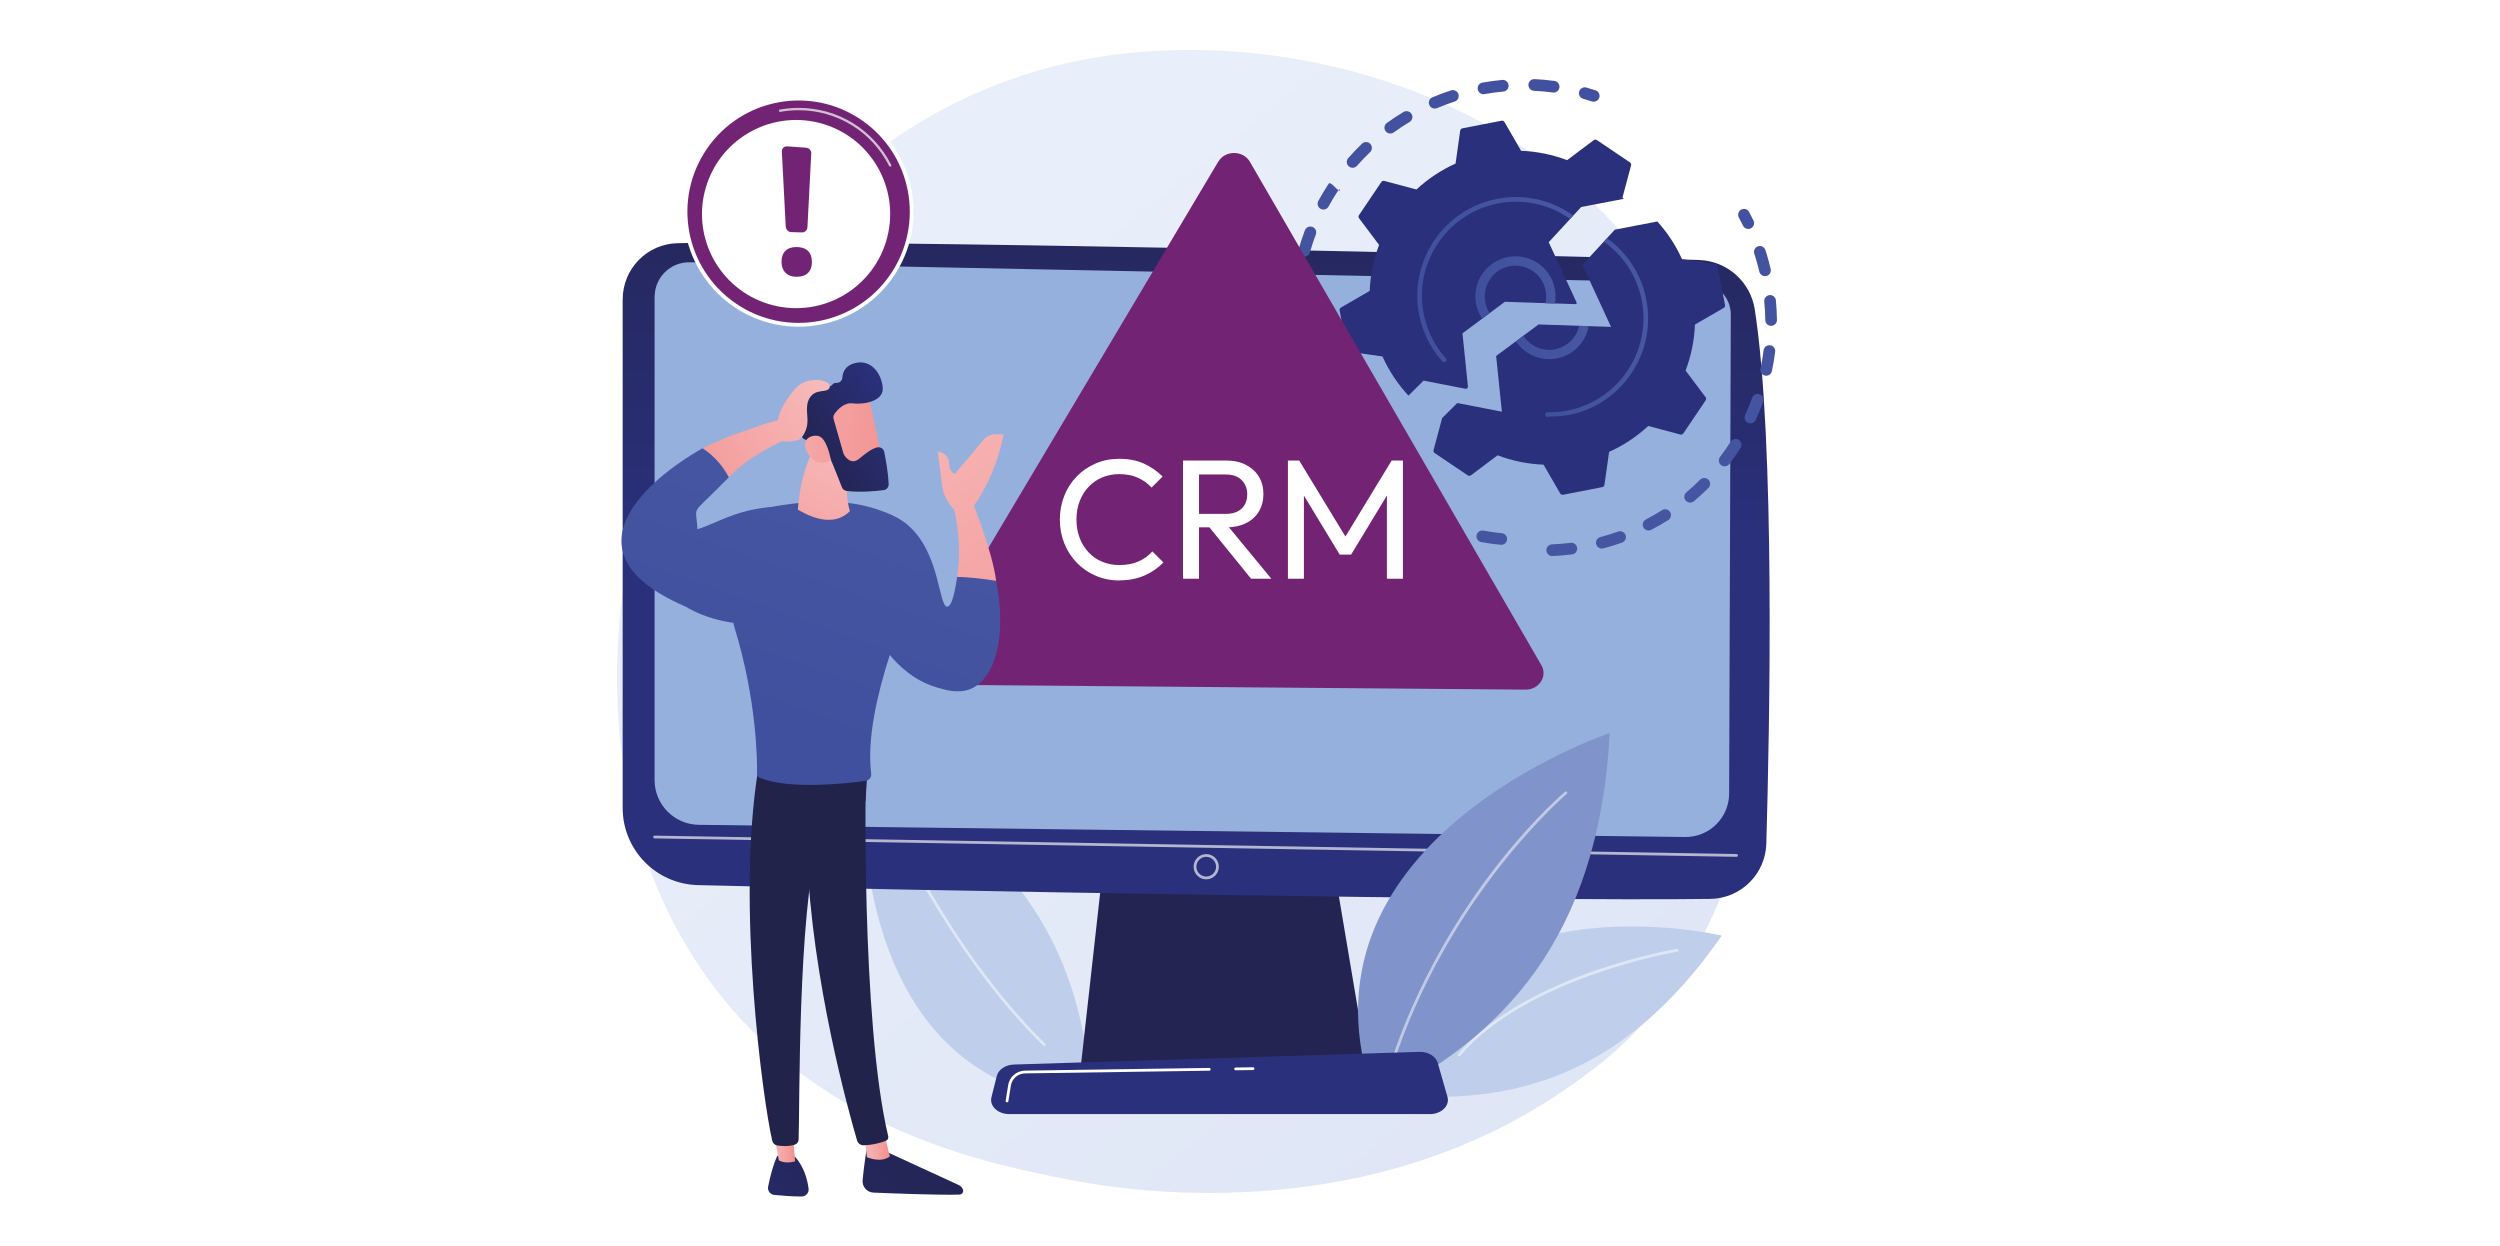
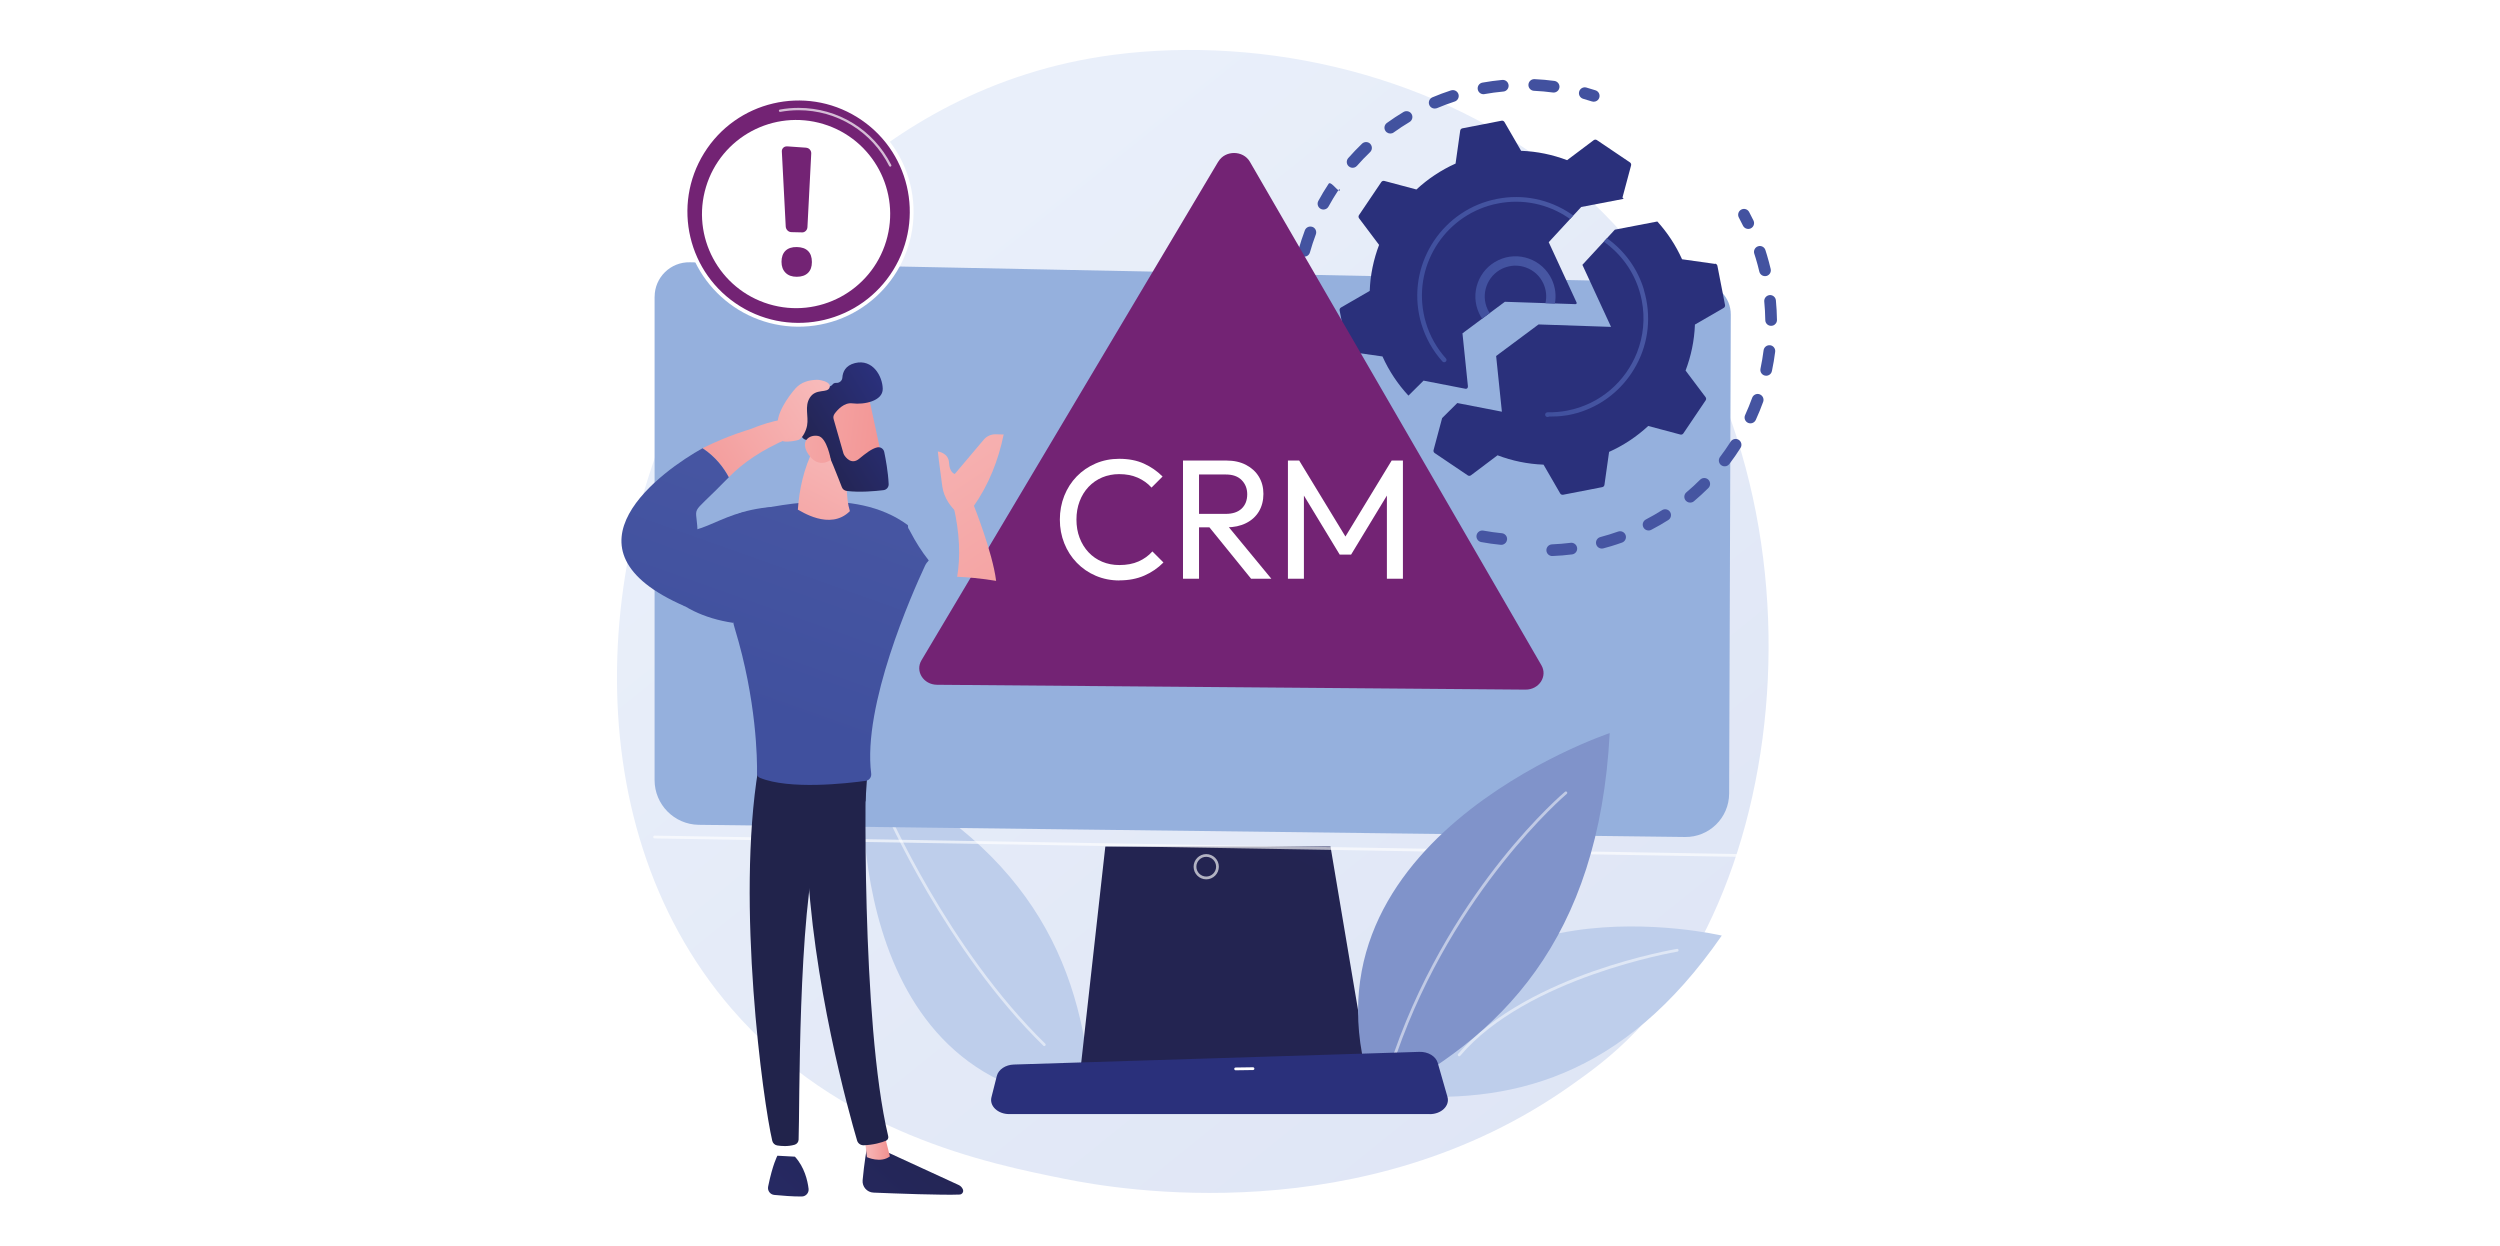
<svg xmlns="http://www.w3.org/2000/svg" xmlns:xlink="http://www.w3.org/1999/xlink" id="Livello_2" viewBox="0 0 603.74 301.01">
  <defs>
    <style>.cls-1{opacity:.65;}.cls-1,.cls-2,.cls-3,.cls-4,.cls-5,.cls-6,.cls-7,.cls-8,.cls-9,.cls-10,.cls-11,.cls-12,.cls-13,.cls-14,.cls-15,.cls-16,.cls-17,.cls-18,.cls-19,.cls-20,.cls-21,.cls-22,.cls-23,.cls-24,.cls-25,.cls-26,.cls-27,.cls-28,.cls-29,.cls-30,.cls-31,.cls-32,.cls-33,.cls-34,.cls-35,.cls-36,.cls-37,.cls-38,.cls-39,.cls-40,.cls-41,.cls-42,.cls-43,.cls-44,.cls-45,.cls-46,.cls-47,.cls-48,.cls-49,.cls-50,.cls-51,.cls-52,.cls-53,.cls-54,.cls-55,.cls-56,.cls-57,.cls-58,.cls-59{stroke-width:0px;}.cls-1,.cls-2,.cls-46,.cls-59{fill:#fff;}.cls-2{opacity:.7;}.cls-3{fill:url(#linear-gradient);}.cls-4{fill:url(#linear-gradient-38);}.cls-5{fill:url(#linear-gradient-33);}.cls-6{fill:url(#linear-gradient-29);}.cls-7{fill:url(#linear-gradient-32);}.cls-8{fill:url(#linear-gradient-30);}.cls-9{fill:url(#linear-gradient-31);}.cls-10{fill:url(#linear-gradient-36);}.cls-11{fill:url(#linear-gradient-39);}.cls-12{fill:url(#linear-gradient-34);}.cls-13{fill:url(#linear-gradient-37);}.cls-14{fill:url(#linear-gradient-35);}.cls-15{fill:url(#linear-gradient-28);}.cls-16{fill:url(#linear-gradient-25);}.cls-17{fill:url(#linear-gradient-11);}.cls-18{fill:url(#linear-gradient-12);}.cls-19{fill:url(#linear-gradient-13);}.cls-20{fill:url(#linear-gradient-10);}.cls-21{fill:url(#linear-gradient-17);}.cls-22{fill:url(#linear-gradient-16);}.cls-23{fill:url(#linear-gradient-19);}.cls-24{fill:url(#linear-gradient-15);}.cls-25{fill:url(#linear-gradient-23);}.cls-26{fill:url(#linear-gradient-21);}.cls-27{fill:url(#linear-gradient-18);}.cls-28{fill:url(#linear-gradient-14);}.cls-29{fill:url(#linear-gradient-22);}.cls-30{fill:url(#linear-gradient-20);}.cls-31{fill:url(#linear-gradient-27);}.cls-32{fill:url(#linear-gradient-24);}.cls-33{fill:url(#linear-gradient-26);}.cls-34{fill:url(#linear-gradient-45);}.cls-35{fill:url(#linear-gradient-46);}.cls-36{fill:url(#linear-gradient-44);}.cls-37{fill:url(#linear-gradient-48);}.cls-38{fill:url(#linear-gradient-49);}.cls-39{fill:url(#linear-gradient-47);}.cls-40{fill:url(#linear-gradient-42);}.cls-41{fill:url(#linear-gradient-43);}.cls-42{fill:url(#linear-gradient-40);}.cls-43{fill:url(#linear-gradient-41);}.cls-44{fill:url(#linear-gradient-51);}.cls-45{fill:url(#linear-gradient-50);}.cls-46{opacity:.51;}.cls-47{fill:url(#linear-gradient-4);}.cls-48{fill:url(#linear-gradient-2);}.cls-49{fill:url(#linear-gradient-3);}.cls-50{fill:url(#linear-gradient-8);}.cls-51{fill:url(#linear-gradient-9);}.cls-52{fill:url(#linear-gradient-7);}.cls-53{fill:url(#linear-gradient-5);}.cls-54{fill:url(#linear-gradient-6);}.cls-55{fill:#732374;}.cls-56{fill:#95b0dd;}.cls-57{fill:#beceeb;}.cls-58{fill:#8093ca;}</style>
    <linearGradient id="linear-gradient" x1="462" y1="370.67" x2="215.19" y2="64.15" gradientUnits="userSpaceOnUse">
      <stop offset="0" stop-color="#dae1f3" />
      <stop offset="1" stop-color="#e9effa" />
    </linearGradient>
    <linearGradient id="linear-gradient-2" x1="309.79" y1="207.4" x2="358.05" y2="104.18" gradientUnits="userSpaceOnUse">
      <stop offset="0" stop-color="#232451" />
      <stop offset="1" stop-color="#2a307b" />
    </linearGradient>
    <linearGradient id="linear-gradient-3" x1="288.86" y1="21.03" x2="288.86" y2="130.28" xlink:href="#linear-gradient-2" />
    <linearGradient id="linear-gradient-4" x1="319.3" y1="386.6" x2="302.54" y2="304.83" xlink:href="#linear-gradient-2" />
    <linearGradient id="linear-gradient-5" x1="-1839.94" y1="-764.27" x2="-1910.42" y2="-588.63" gradientTransform="translate(2358.46 183.88) rotate(-16.79)" gradientUnits="userSpaceOnUse">
      <stop offset="0" stop-color="#40509e" />
      <stop offset="1" stop-color="#4857a3" />
    </linearGradient>
    <linearGradient id="linear-gradient-6" x1="-1879.8" y1="-780.26" x2="-1950.28" y2="-604.63" xlink:href="#linear-gradient-5" />
    <linearGradient id="linear-gradient-7" x1="-1891.05" y1="-784.77" x2="-1961.52" y2="-609.14" xlink:href="#linear-gradient-5" />
    <linearGradient id="linear-gradient-8" x1="-1887.98" y1="-777.2" x2="-1952.67" y2="-615.96" xlink:href="#linear-gradient-5" />
    <linearGradient id="linear-gradient-9" x1="-1851.28" y1="-768.81" x2="-1921.75" y2="-593.18" xlink:href="#linear-gradient-5" />
    <linearGradient id="linear-gradient-10" x1="-1889.7" y1="-784.23" x2="-1960.18" y2="-608.6" xlink:href="#linear-gradient-5" />
    <linearGradient id="linear-gradient-11" x1="-1889.79" y1="-784.27" x2="-1960.26" y2="-608.63" xlink:href="#linear-gradient-5" />
    <linearGradient id="linear-gradient-12" x1="-1871.72" y1="-777.02" x2="-1942.2" y2="-601.39" xlink:href="#linear-gradient-5" />
    <linearGradient id="linear-gradient-13" x1="-1862.05" y1="-773.14" x2="-1932.53" y2="-597.51" xlink:href="#linear-gradient-5" />
    <linearGradient id="linear-gradient-14" x1="-1886.07" y1="-782.78" x2="-1956.55" y2="-607.14" xlink:href="#linear-gradient-5" />
    <linearGradient id="linear-gradient-15" x1="-1829.67" y1="-760.14" x2="-1900.15" y2="-584.51" xlink:href="#linear-gradient-5" />
    <linearGradient id="linear-gradient-16" x1="-1842.65" y1="-765.36" x2="-1913.13" y2="-589.72" xlink:href="#linear-gradient-5" />
    <linearGradient id="linear-gradient-17" x1="-1792.95" y1="-743.21" x2="-1863.43" y2="-567.58" xlink:href="#linear-gradient-5" />
    <linearGradient id="linear-gradient-18" x1="-1785.66" y1="-740.29" x2="-1856.14" y2="-564.65" xlink:href="#linear-gradient-5" />
    <linearGradient id="linear-gradient-19" x1="-1785.3" y1="-740.14" x2="-1855.78" y2="-564.51" xlink:href="#linear-gradient-5" />
    <linearGradient id="linear-gradient-20" x1="-1791.88" y1="-742.78" x2="-1862.36" y2="-567.15" xlink:href="#linear-gradient-5" />
    <linearGradient id="linear-gradient-21" x1="-1806.9" y1="-748.81" x2="-1877.38" y2="-573.18" xlink:href="#linear-gradient-5" />
    <linearGradient id="linear-gradient-22" x1="-1798.48" y1="-745.43" x2="-1868.96" y2="-569.8" xlink:href="#linear-gradient-5" />
    <linearGradient id="linear-gradient-23" x1="-1787.41" y1="-740.99" x2="-1857.89" y2="-565.36" xlink:href="#linear-gradient-5" />
    <linearGradient id="linear-gradient-24" x1="-1827.54" y1="-757.09" x2="-1898.02" y2="-581.46" xlink:href="#linear-gradient-5" />
    <linearGradient id="linear-gradient-25" x1="-1816.75" y1="-752.76" x2="-1887.23" y2="-577.13" xlink:href="#linear-gradient-5" />
    <linearGradient id="linear-gradient-26" x1="-1788.47" y1="-741.42" x2="-1858.95" y2="-565.78" xlink:href="#linear-gradient-5" />
    <linearGradient id="linear-gradient-27" x1="-1852.71" y1="-769.39" x2="-1923.19" y2="-593.76" xlink:href="#linear-gradient-5" />
    <linearGradient id="linear-gradient-28" x1="-292" y1="149.28" x2="-280.94" y2="55.1" gradientTransform="translate(605.77 287.14) rotate(11.18)" xlink:href="#linear-gradient-2" />
    <linearGradient id="linear-gradient-29" x1="366.08" y1="82.72" x2="383.64" y2="82.72" gradientTransform="matrix(1,0,0,1,0,0)" xlink:href="#linear-gradient-5" />
    <linearGradient id="linear-gradient-30" x1="373.16" y1="79.11" x2="398.03" y2="79.11" gradientTransform="matrix(1,0,0,1,0,0)" xlink:href="#linear-gradient-5" />
    <linearGradient id="linear-gradient-31" x1="-325.74" y1="145.32" x2="-314.68" y2="51.14" gradientTransform="translate(605.77 287.14) rotate(11.18)" xlink:href="#linear-gradient-2" />
    <linearGradient id="linear-gradient-32" x1="356.3" y1="69.42" x2="375.66" y2="69.42" gradientTransform="matrix(1,0,0,1,0,0)" xlink:href="#linear-gradient-5" />
    <linearGradient id="linear-gradient-33" x1="342.27" y1="67.54" x2="379.94" y2="67.54" gradientTransform="matrix(1,0,0,1,0,0)" xlink:href="#linear-gradient-5" />
    <linearGradient id="linear-gradient-34" x1="2631.19" y1="271.41" x2="2562.31" y2="346.34" gradientTransform="translate(-2400.04)" xlink:href="#linear-gradient-2" />
    <linearGradient id="linear-gradient-35" x1="2608.84" y1="276.98" x2="2614.95" y2="276.98" gradientTransform="translate(-2400.04)" gradientUnits="userSpaceOnUse">
      <stop offset="0" stop-color="#f7baba" />
      <stop offset="1" stop-color="#f2908f" />
    </linearGradient>
    <linearGradient id="linear-gradient-36" x1="2246.48" y1="649.72" x2="2312.44" y2="572.42" gradientTransform="translate(-2400.04)" gradientUnits="userSpaceOnUse">
      <stop offset="0" stop-color="#181834" />
      <stop offset="1" stop-color="#21234b" />
    </linearGradient>
    <linearGradient id="linear-gradient-37" x1="2615.74" y1="257.2" x2="2546.85" y2="332.13" gradientTransform="translate(-2400.04)" xlink:href="#linear-gradient-2" />
    <linearGradient id="linear-gradient-38" x1="2586.78" y1="276.66" x2="2592.07" y2="276.66" xlink:href="#linear-gradient-35" />
    <linearGradient id="linear-gradient-39" x1="2237.24" y1="641.83" x2="2303.19" y2="564.53" xlink:href="#linear-gradient-36" />
    <linearGradient id="linear-gradient-40" x1="230.72" y1="114.2" x2="206.93" y2="181.23" gradientUnits="userSpaceOnUse">
      <stop offset="0" stop-color="#4857a3" />
      <stop offset="1" stop-color="#40509e" />
    </linearGradient>
    <linearGradient id="linear-gradient-41" x1="-10742.03" y1="1440.48" x2="-10810.66" y2="1528.28" gradientTransform="translate(2206.09 -10559.08) rotate(-71.74)" xlink:href="#linear-gradient-35" />
    <linearGradient id="linear-gradient-42" x1="-10732.69" y1="1447.78" x2="-10801.32" y2="1535.58" gradientTransform="translate(2206.09 -10559.08) rotate(-71.74)" xlink:href="#linear-gradient-35" />
    <linearGradient id="linear-gradient-43" x1="210.36" y1="106.97" x2="186.57" y2="174" xlink:href="#linear-gradient-40" />
    <linearGradient id="linear-gradient-44" x1="182.62" y1="97.13" x2="158.83" y2="164.15" xlink:href="#linear-gradient-40" />
    <linearGradient id="linear-gradient-45" x1="-5907.78" y1="935.21" x2="-5919.58" y2="986.22" gradientTransform="translate(6154.43 734.03) rotate(15.02)" xlink:href="#linear-gradient-35" />
    <linearGradient id="linear-gradient-46" x1="-1974.96" y1="752.04" x2="-2018.09" y2="773" gradientTransform="translate(-1939.97 34.97) rotate(160.92) scale(1 -1)" xlink:href="#linear-gradient-35" />
    <linearGradient id="linear-gradient-47" x1="-6130.16" y1="-5585.66" x2="-6106.39" y2="-5585.66" gradientTransform="translate(8347.44 1639.16) rotate(-31.72)" xlink:href="#linear-gradient-2" />
    <linearGradient id="linear-gradient-48" x1="-1972.63" y1="756.83" x2="-2015.76" y2="777.79" gradientTransform="translate(-1939.97 34.97) rotate(160.92) scale(1 -1)" xlink:href="#linear-gradient-35" />
    <linearGradient id="linear-gradient-49" x1="-2112.68" y1="1115.35" x2="-2074.54" y2="1141.8" gradientTransform="translate(-1901.01 -1042.43) rotate(-179.4) scale(1 -1)" xlink:href="#linear-gradient-35" />
    <linearGradient id="linear-gradient-50" x1="-2111.9" y1="1114.59" x2="-2072.22" y2="1142.1" gradientTransform="translate(-1901.01 -1042.43) rotate(-179.4) scale(1 -1)" xlink:href="#linear-gradient-35" />
    <linearGradient id="linear-gradient-51" x1="173.28" y1="93.81" x2="149.48" y2="160.84" xlink:href="#linear-gradient-40" />
  </defs>
  <g id="Livello_1-2">
-     <rect class="cls-59" width="603.74" height="301.01" />
    <path class="cls-3" d="m394.86,249.26c-5.71,5.94-11.11,9.77-15.38,12.8-50.18,35.57-109.56,25.2-122.18,22.67-18.64-3.74-54.66-10.97-80.7-41.22-39.4-45.77-33.27-117.89-2.7-165.5,5.59-8.71,35.12-57.04,95.14-64.79,36.32-4.69,78.67,4.77,109.33,30.15,64.36,53.27,59.78,160.89,16.51,205.9Z" />
    <path class="cls-57" d="m263.64,266.36c-1.76-31.63-13.49-60.49-55.14-81.02,0,0-6.46,77.6,55.14,81.02Z" />
    <path class="cls-46" d="m252.2,252.63c-.08,0-.17-.03-.23-.1-23.56-22.99-38.28-56.72-38.42-57.06-.07-.17,0-.37.17-.44.17-.07.37,0,.44.17.15.34,14.81,33.95,38.27,56.85.13.13.14.34,0,.47-.07.07-.15.1-.24.1Z" />
    <path class="cls-57" d="m336.24,264.38c28.45,2.63,55.74-4.02,79.56-38.44,0,0-68.35-16.05-79.56,38.44Z" />
    <path class="cls-46" d="m352.38,255.09c-.08,0-.15-.03-.22-.08-.14-.12-.16-.33-.04-.47,8.5-10.02,22.43-16.39,32.61-19.97,11.02-3.87,20.15-5.4,20.25-5.42.18-.03.36.09.38.28.03.18-.09.36-.28.39-.36.06-36.35,6.18-52.45,25.16-.07.08-.16.12-.26.12Z" />
    <polygon class="cls-48" points="266.93 204.43 260.95 258.07 330.34 258.07 321.31 204.43 266.93 204.43" />
-     <path class="cls-49" d="m150.37,72.27v122.85c0,10.11,8.05,18.37,18.16,18.63,44.87,1.16,201.81,3.96,244.53,3.33,7.34-.11,13.29-5.98,13.5-13.32.82-28.54,2.16-97.17-2.79-129.03-1.04-6.71-6.71-11.73-13.49-11.94-37.6-1.2-203.96-5.02-246.66-4.06-7.36.17-13.24,6.18-13.24,13.55Z" />
    <path class="cls-56" d="m158.08,71.67v116.72c0,5.9,4.74,10.71,10.64,10.8l238.19,2.94c5.85.09,10.64-4.62,10.67-10.47l.4-115.68c.02-4.18-3.32-7.61-7.5-7.71l-243.86-4.93c-4.68-.11-8.53,3.65-8.53,8.32Z" />
    <path class="cls-1" d="m419.37,206.92h0l-261.29-4.45c-.19,0-.33-.16-.33-.34,0-.19.17-.33.34-.33l261.29,4.45c.19,0,.33.16.33.34,0,.18-.15.33-.34.33Z" />
    <path class="cls-1" d="m291.3,212.36c-1.68,0-3.05-1.37-3.05-3.05s1.37-3.05,3.05-3.05,3.05,1.37,3.05,3.05-1.37,3.05-3.05,3.05Zm0-5.44c-1.31,0-2.38,1.07-2.38,2.38s1.07,2.38,2.38,2.38,2.38-1.07,2.38-2.38-1.07-2.38-2.38-2.38Z" />
    <path class="cls-58" d="m332.06,265.87c30.51-15.15,54.05-38.97,56.68-88.83,0,0-79.42,26.51-56.68,88.83Z" />
    <path class="cls-46" d="m337,254.62s-.07,0-.11-.02c-.17-.06-.27-.25-.21-.43,7.28-20.76,18.11-36.77,25.91-46.55,8.45-10.59,15.28-16.36,15.35-16.41.14-.12.35-.1.47.04.12.14.1.35-.04.47-.27.23-27.17,23.11-41.05,62.67-.05.14-.18.22-.32.22Z" />
    <path class="cls-47" d="m345.29,269.05h-101.56c-2.76,0-4.83-1.96-4.3-4.07l1.3-5.15c.39-1.55,2.1-2.69,4.12-2.75l97.91-3.06c2.12-.07,3.99,1.06,4.45,2.67l2.35,8.21c.61,2.13-1.47,4.16-4.28,4.16Z" />
    <path class="cls-59" d="m298.4,258.47c-.18,0-.33-.15-.34-.33,0-.19.15-.34.33-.34l4.2-.06h0c.18,0,.33.15.34.33,0,.19-.15.34-.33.34l-4.2.06h0Z" />
-     <path class="cls-59" d="m243.19,266.21s-.04,0-.05,0c-.18-.03-.31-.2-.28-.38l.6-3.75c.32-2.02,2.04-3.5,4.08-3.53l44.5-.65h0c.18,0,.33.15.34.33,0,.19-.15.34-.33.34l-44.5.65c-1.72.03-3.16,1.27-3.43,2.97l-.6,3.75c-.03.16-.17.28-.33.28Z" />
    <path class="cls-53" d="m370.47,21.93c1.52.07,3.05.21,4.55.41.21.03.41,0,.59-.05.51-.15.92-.6.99-1.16.1-.77-.44-1.48-1.21-1.59-1.58-.21-3.2-.36-4.8-.43-.78-.04-1.44.56-1.48,1.34-.04.78.56,1.44,1.34,1.48Z" />
    <path class="cls-54" d="m330.92,34.74c-.54-.56-1.43-.58-2-.04-1.15,1.11-2.27,2.28-3.33,3.48-.51.59-.46,1.48.13,1.99.38.33.89.43,1.34.29.24-.07.47-.21.65-.42,1-1.14,2.07-2.25,3.16-3.3.56-.54.58-1.43.04-2Z" />
    <path class="cls-52" d="m313.61,66.64c-.77-.1-1.48.44-1.59,1.21-.22,1.58-.36,3.2-.44,4.79-.04.78.56,1.44,1.34,1.48.17,0,.33-.01.48-.06.56-.17.97-.67,1-1.28.07-1.52.22-3.05.42-4.55.11-.77-.44-1.48-1.21-1.59Z" />
    <path class="cls-50" d="m323.21,45.94c-.65-.43-1.93-2.21-2.36-1.55-.88,1.34-1.72,2.72-2.48,4.13-.37.68-.12,1.54.56,1.91.35.19.73.22,1.08.11.34-.1.65-.34.83-.68.73-1.33,1.52-2.65,2.36-3.92.43-.65.65.43,0,0Z" />
    <path class="cls-51" d="m358.51,22.72c1.5-.27,3.02-.47,4.53-.61.1,0,.19-.03.28-.05.63-.19,1.06-.8,1-1.48-.07-.78-.76-1.35-1.54-1.28-1.59.15-3.2.37-4.77.65-.77.13-1.28.87-1.14,1.64.14.77.87,1.28,1.64,1.14Z" />
    <path class="cls-20" d="m316.94,54.8c-.73-.27-1.54.09-1.82.82-.56,1.5-1.07,3.03-1.5,4.57-.21.75.23,1.53.98,1.74.27.08.54.07.79,0,.45-.13.82-.49.95-.97.41-1.46.89-2.92,1.43-4.35.27-.73-.09-1.54-.82-1.82Z" />
    <path class="cls-17" d="m313.02,78.93c-.78.07-1.35.76-1.28,1.53.14,1.59.36,3.19.64,4.77.14.77.87,1.28,1.64,1.14.06,0,.11-.02.16-.04.68-.2,1.11-.89.98-1.6-.27-1.5-.47-3.02-.61-4.53-.07-.78-.76-1.35-1.53-1.28Z" />
    <path class="cls-18" d="m336.16,32.19c.15-.04.29-.11.42-.21,1.23-.89,2.51-1.73,3.82-2.51.67-.4.89-1.27.49-1.94-.4-.67-1.27-.88-1.94-.49-1.37.82-2.72,1.71-4.02,2.65-.63.46-.78,1.34-.32,1.97.36.5.99.7,1.55.53Z" />
    <path class="cls-19" d="m346.88,26.17s.1-.03.14-.05c1.4-.59,2.84-1.13,4.28-1.6.74-.24,1.15-1.04.91-1.78-.24-.73-1.02-1.14-1.75-.92,0,0-.02,0-.03,0-1.52.49-3.04,1.06-4.51,1.68-.72.3-1.05,1.13-.75,1.85.28.67,1.02,1.01,1.71.8Z" />
    <path class="cls-28" d="m316.94,91.93c-.24-.73-1.02-1.16-1.76-.94,0,0-.02,0-.03,0-.75.23-1.14,1.05-.9,1.8.49,1.53,1.07,3.09,1.68,4.56.28.67,1.02,1,1.7.79.05-.01.09-.05.13-.07.72-.3,1.06-1.13.76-1.84-.59-1.4-1.12-2.85-1.59-4.3Z" />
    <path class="cls-24" d="m386.22,23.59c.24-.74-.16-1.54-.91-1.78-.73-.24-1.47-.46-2.21-.67-.75-.21-1.53.23-1.74.98-.21.75.23,1.53.98,1.74.71.2,1.41.41,2.11.64.28.09.58.09.84,0,.43-.13.79-.46.94-.92Z" />
    <path class="cls-22" d="m362.67,128.77c-1.49-.15-2.99-.36-4.45-.63-.77-.14-1.5.37-1.64,1.13-.14.77.37,1.5,1.13,1.64,1.55.29,3.13.51,4.69.66.19.02.37,0,.55-.05.53-.16.94-.63,1-1.21.08-.78-.49-1.47-1.27-1.54Z" />
    <path class="cls-21" d="m420.92,54.49c.31.63,1.02.93,1.68.74.07-.02.14-.05.21-.08.7-.34.99-1.19.65-1.89-.33-.69-.69-1.38-1.05-2.06-.37-.69-1.22-.95-1.91-.58-.69.37-.94,1.22-.58,1.91.35.64.68,1.3,1,1.96Z" />
    <path class="cls-27" d="m427.33,71.27c-.77.08-1.34.77-1.27,1.54.14,1.49.23,3,.25,4.49,0,.78.65,1.4,1.43,1.39.14,0,.27-.02.39-.06.59-.18,1.01-.73,1-1.37-.02-1.57-.11-3.16-.26-4.73-.08-.78-.77-1.34-1.54-1.27Z" />
    <path class="cls-23" d="m427.48,83.38c-.77-.1-1.48.45-1.58,1.22-.19,1.48-.44,2.97-.75,4.44-.16.76.32,1.51,1.09,1.67.24.05.48.04.7-.03.48-.14.86-.54.97-1.06.33-1.54.59-3.11.79-4.67.1-.77-.45-1.48-1.22-1.58Z" />
    <path class="cls-30" d="m417.95,106.66c-.8,1.26-1.67,2.5-2.57,3.69-.47.62-.35,1.51.27,1.98.37.28.84.35,1.26.23.28-.08.53-.25.72-.5.95-1.25,1.86-2.56,2.7-3.89.42-.66.22-1.53-.43-1.95-.66-.42-1.53-.22-1.95.43Z" />
    <path class="cls-26" d="m401.37,123.21c-1.26.8-2.58,1.55-3.9,2.24-.69.36-.96,1.21-.6,1.9.32.61,1.02.89,1.66.7.08-.03.16-.06.24-.1,1.39-.72,2.78-1.52,4.11-2.36.66-.42.86-1.29.44-1.95-.42-.66-1.29-.85-1.95-.44Z" />
    <path class="cls-29" d="m410.57,115.85c-1.06,1.06-2.17,2.08-3.31,3.04-.6.5-.67,1.39-.17,1.99.37.44.96.6,1.49.44.18-.05.35-.14.5-.27,1.2-1.01,2.37-2.09,3.49-3.2.55-.55.55-1.44,0-2-.55-.55-1.45-.55-2,0Z" />
    <path class="cls-25" d="m424.95,95.22c-.73-.27-1.54.12-1.81.85-.51,1.4-1.08,2.8-1.7,4.17-.33.71-.01,1.55.69,1.87.33.15.68.16,1,.07.37-.11.7-.38.88-.76.66-1.43,1.26-2.91,1.79-4.38.26-.73-.11-1.54-.85-1.81Z" />
    <path class="cls-32" d="m379.29,131.09c-1.49.18-2.99.31-4.49.37-.78.03-1.39.69-1.35,1.47.03.78.69,1.39,1.47,1.35,1.57-.06,3.16-.19,4.72-.39.08-.01.16-.03.24-.05.65-.2,1.08-.83.99-1.53-.1-.77-.8-1.32-1.57-1.23Z" />
    <path class="cls-16" d="m390.77,128.37c-1.4.5-2.84.94-4.3,1.33-.75.2-1.2.97-1,1.73.2.75.97,1.2,1.73,1,.63-.17,1.26-.35,1.88-.53.89-.27,1.78-.56,2.64-.87.73-.26,1.12-1.07.86-1.8-.26-.73-1.07-1.12-1.8-.86Z" />
    <path class="cls-33" d="m426.34,60.39c-.24-.74-1.03-1.16-1.78-.91-.74.24-1.15,1.04-.91,1.78.12.38.24.75.36,1.14.32,1.05.61,2.13.86,3.2.18.76.94,1.23,1.7,1.05.03,0,.06-.01.08-.02.71-.21,1.14-.95.96-1.68-.27-1.13-.57-2.26-.9-3.36-.12-.4-.25-.8-.37-1.19Z" />
    <path class="cls-31" d="m351.1,126.32c-.69-.23-1.39-.48-2.07-.73-.73-.28-1.54.09-1.82.82-.28.73.09,1.54.82,1.82.72.27,1.46.53,2.18.77.29.09.58.09.85.01.42-.13.78-.45.93-.91.24-.74-.16-1.54-.9-1.78Z" />
    <path class="cls-15" d="m414.16,63.73l-7.95-1.12c-1.52-3.38-3.55-6.45-5.97-9.12l-10.26,1.97-7.84,8.5,6.92,14.98-17.51-.59-10.24,7.62,1.39,13.45-10.77-2.09-3.66,3.63-2.07,7.73c-.07.27.03.56.27.72l7.99,5.39c.23.16.54.15.77-.02l6.42-4.83c3.51,1.33,7.25,2.12,11.11,2.26l4.02,6.95c.14.24.42.37.7.32l9.46-1.84c.28-.05.49-.28.53-.56l1.12-7.95c3.52-1.58,6.7-3.71,9.45-6.26l7.76,2.07c.27.07.56-.04.72-.27l5.39-7.99c.16-.23.15-.54-.02-.77l-4.83-6.42c1.33-3.51,2.12-7.25,2.26-11.11l6.95-4.02c.24-.14.37-.42.32-.7l-1.84-9.46c-.05-.28-.28-.49-.56-.53Z" />
-     <path class="cls-6" d="m377.28,83.78c-3.4,1.6-7.4.38-9.38-2.69l-1.81,1.35c2.36,3.52,6.77,5.12,10.83,3.89.45-.14.89-.3,1.33-.51,2.94-1.38,4.86-4.06,5.4-7.04l-2.29-.08c-.49,2.15-1.92,4.06-4.07,5.07Z" />
    <path class="cls-8" d="m397,69.96c-1.51-5.02-4.62-9.35-8.92-12.43l-.77.84c4.16,2.94,7.16,7.1,8.61,11.92.22.74.41,1.5.56,2.27.85,4.39.37,8.73-1.16,12.61-2.75,6.97-8.89,12.45-16.78,13.98-1.59.31-3.21.45-4.81.42-.31,0-.57.24-.58.55,0,.06,0,.12.02.18.07.23.28.4.53.4.1,0,.19-.05.29-.05.05,0,.1-.05.15-.05h.05c1.27,0,2.54-.05,3.8-.25.26-.04.51-.06.76-.11.81-.16,1.6-.34,2.37-.57,5.23-1.58,9.72-4.87,12.82-9.46,3.56-5.27,4.85-11.61,3.63-17.85-.16-.81-.35-1.6-.59-2.38Z" />
    <path class="cls-9" d="m354.5,93.32l-1.32-12.82,10.24-7.62,17.06.57c.21,0,.35-.21.26-.39l-6.73-14.57,7.84-8.5,10.26-1.97c-.1-.11-.19-.22-.29-.32l2.08-7.76c.07-.27-.04-.56-.27-.72l-7.99-5.39c-.23-.16-.54-.15-.77.02l-6.42,4.83c-3.51-1.33-7.25-2.12-11.11-2.26l-4.02-6.95c-.14-.24-.42-.37-.7-.32l-9.46,1.84c-.28.05-.49.28-.53.56l-1.12,7.95c-3.52,1.58-6.7,3.71-9.45,6.26l-7.76-2.07c-.27-.07-.56.04-.72.27l-5.39,7.99c-.16.23-.15.54.02.77l4.83,6.42c-1.33,3.51-2.12,7.25-2.26,11.11l-6.95,4.02c-.24.14-.37.42-.32.7l1.84,9.46c.05.28.28.49.56.53l7.95,1.12c1.58,3.52,3.71,6.7,6.26,9.45v.02s3.66-3.63,3.66-3.63l10.14,1.97c.31.06.59-.2.56-.51Z" />
    <path class="cls-7" d="m359.75,75.61c-.18-.28-.35-.56-.49-.87-1.74-3.7-.14-8.14,3.56-9.88.34-.16.68-.29,1.03-.39,1.52-.46,3.13-.42,4.65.13,1.87.67,3.36,2.03,4.2,3.83.73,1.56.87,3.24.51,4.8l2.29.08c.35-1.92.13-3.95-.76-5.85-1.1-2.34-3.05-4.11-5.48-4.99-2.43-.88-5.06-.76-7.4.35-4.83,2.27-6.92,8.05-4.65,12.88.21.45.46.86.72,1.26l1.81-1.35Z" />
    <path class="cls-5" d="m379.39,51.66c-5.27-3.56-11.61-4.85-17.86-3.63-12.88,2.5-21.33,15.03-18.83,27.91.15.79.35,1.58.58,2.35,1.01,3.34,2.73,6.41,5.06,9.01.21.23.56.25.8.04.17-.15.22-.38.16-.58-.02-.08-.06-.15-.12-.21-2.22-2.47-3.86-5.4-4.82-8.58-.22-.73-.41-1.48-.55-2.24-2.39-12.27,5.65-24.2,17.93-26.59,5.95-1.16,11.99.07,17.01,3.46.14.09.27.19.41.29l.77-.84c-.18-.13-.36-.26-.55-.39Z" />
    <circle class="cls-59" cx="192.85" cy="51.12" r="27.77" transform="translate(-5.29 27.79) rotate(-8.13)" />
    <circle class="cls-55" cx="192.85" cy="51.12" r="26.85" transform="translate(47.98 188.29) rotate(-58.28)" />
    <path class="cls-2" d="m214.98,40.25s.09,0,.13-.03c.14-.07.2-.24.13-.38-4.29-8.5-12.87-13.79-22.39-13.79-1.52,0-3.04.14-4.52.41-.15.03-.26.18-.23.33.03.15.18.26.33.23,1.45-.26,2.94-.4,4.42-.4,9.3,0,17.69,5.16,21.88,13.47.05.1.15.16.25.16Z" />
    <circle class="cls-59" cx="192.26" cy="51.71" r="22.72" transform="translate(87.06 220.73) rotate(-73.16)" />
    <path class="cls-55" d="m193.67,56.12l-2.57-.06c-.72-.02-1.31-.63-1.35-1.35l-.94-18.12c-.02-.37.11-.68.37-.93.26-.25.61-.33.98-.31l4.43.31c.36.03.71.15.96.43.25.28.38.62.36.99l-.92,17.79c-.04.71-.62,1.28-1.32,1.26Z" />
    <path class="cls-55" d="m189.7,60.55c.64-.61,1.55-.91,2.71-.89,1.2.02,2.11.33,2.73.95.62.61.93,1.5.93,2.67s-.32,2.01-.95,2.63c-.64.62-1.54.93-2.71.93s-2.05-.32-2.7-.97c-.65-.65-.98-1.53-.98-2.65s.32-2.05.97-2.67Z" />
    <path class="cls-55" d="m294.21,39.02l-71.68,120.44c-1.57,2.64.48,5.88,3.76,5.91l142.1,1.17c3.28.03,5.4-3.2,3.86-5.87l-70.41-121.61c-1.62-2.8-5.96-2.82-7.61-.04Z" />
    <path class="cls-55" d="m294.58,46.22l-65.1,109.39c-1.43,2.4.44,5.34,3.41,5.36l129.05,1.06c2.98.02,4.91-2.9,3.5-5.33l-63.95-110.45c-1.47-2.54-5.41-2.56-6.91-.04Z" />
    <path class="cls-12" d="m209.38,276.99s-.71,4.04-1.06,8.04c-.14,1.56,1.07,2.92,2.63,2.98,5.32.22,16.71.65,20.8.47.61-.03,1.02-.66.79-1.23h0c-.19-.48-.56-.87-1.03-1.08l-18.81-8.65-3.32-.54Z" />
    <path class="cls-14" d="m208.79,274.62l.57,4.83s3.3,1.53,5.55-.19l-1.36-5.38-4.75.75Z" />
    <path class="cls-10" d="m209.23,183.8c-.25,1.26-1.33,62.95,5.27,90.6.11.45-.12.92-.55,1.09-1.01.41-2.99,1.01-5.37,1.09-.74.02-1.4-.45-1.6-1.16-1.89-6.41-10.92-38.55-12.1-69.25-1.32-34.3,0-1.17,0-1.17l.77-21.21h13.58Z" />
    <path class="cls-13" d="m187.74,279.1s-1.14,2.04-2.24,7.46c-.2.98.49,1.91,1.48,2.01,1.76.17,4.46.4,6.63.38,1,0,1.78-.88,1.66-1.87-.24-1.98-.99-5.22-3.3-7.75l-4.24-.23Z" />
-     <path class="cls-4" d="m186.74,272.89l1.34,7.31s1.32.98,3.94.27l-.64-7.86-4.64.28Z" />
+     <path class="cls-4" d="m186.74,272.89s1.32.98,3.94.27l-.64-7.86-4.64.28Z" />
    <path class="cls-11" d="m183.12,185.69c-5.39,32.55,1.17,80.45,3.38,89.82.14.57.6,1.01,1.18,1.11.99.16,2.61.3,4.22-.17.55-.16.94-.66.96-1.23.3-7.58-.24-54.11,4.79-72.5.25-.93.82-1.74,1.61-2.3l9.75-6.93.75-11.21-26.65,3.41Z" />
-     <path class="cls-42" d="m231.14,139.29c-.82,5.83-1.69,7.17-2.36,7.21-2.14.11-1.71-13.04-9.54-19.69-4.94-4.2-11.7-4.55-17-4.06,2.47,8.87,4.94,17.73,7.42,26.6,1.08,2.65,5.79,13.36,16.44,16.62,2.17.66,5.4,1.65,8.4.36,5.92-2.55,8.7-12.98,6.05-26.05-1.25-.46-2.97-.96-9.41-.99Z" />
    <path class="cls-43" d="m229.26,116.55l.98,5.54c1.57,6.78,1.72,12.43.91,17.2,1.35.06,2.77.15,4.25.3,1.82.18,3.55.42,5.16.69-.85-6.89-5.44-18.34-5.44-18.34-2.77-3.99-3.1-1.39-5.86-5.39Z" />
    <path class="cls-40" d="m240.46,104.88c-1.11-.03-2.17.45-2.89,1.3l-6.99,8.28s-1.27-.26-1.39-2.7c-.12-2.44-2.71-2.73-2.71-2.73,0,0,.37,3.4,1.08,8.43.41,2.88,2.11,4.98,3.49,6.25l4.04-1.39c3.71-5.3,6.01-11.15,7.29-17.39l-1.93-.05Z" />
    <path class="cls-41" d="m174.57,127.42c.47-.12,3.65-3.41,4.13-3.5,7.85-1.5,27.44-6.77,40.55,2.9.03.28.05.5.07.69.13.17.3.46.54.93,1.24,2.4,2.72,4.73,4.43,6.91-.37.37-.69.81-.91,1.29-3.15,6.75-15.09,33.7-12.99,50.18.11.85-.47,1.64-1.32,1.75-4.64.64-18.44,2.2-25.58-.74-.42-.17-.68-.58-.67-1.03.05-3.31-.09-17.66-5.35-34.96-.2-.64-.36-1.3-.48-1.96-.06.13-.13.26-.19.4l-2.21-22.86Z" />
    <path class="cls-36" d="m186.55,122.42c-14.64,1.07-17.7,9.43-27.81,4.32l1.79,15.66c3.75,4.14,9.41,6.96,16.55,8.02l9.47-28Z" />
    <path class="cls-34" d="m196.55,108.25c-2.51,5-3.55,10.09-3.87,14.83.54.2,7.74,5.19,12.56.36-1.03-3.32-.86-8.31-.6-13.43l-8.09-1.76Z" />
    <path class="cls-35" d="m209.6,95.11c.14.22,3.74,17.19,3.74,17.19l-9.73,1.85-5.8-15.57s9.48-7.2,11.79-3.46Z" />
    <path class="cls-39" d="m201.53,99.96c-.26.36-.34.81-.22,1.23l2.38,8.31c.04.13.09.25.16.36.38.61,1.76,2.47,3.62.94,1.58-1.3,3.06-2.47,4.38-2.76.77-.17,1.53.33,1.69,1.11.33,1.59.94,4.82,1.07,7.76.03.74-.51,1.37-1.25,1.46-1.93.24-5.72.59-8.9.19-.52-.07-.96-.41-1.15-.9-.83-2.16-3.19-8.19-4.12-9.79-.86-1.49-3.15-1.63-4.21-1.61-.4,0-.78-.15-1.06-.44-.83-.86-2.16-2.82.1-4.91.56-.52.59-1.41.08-1.98-.91-1.03-1.75-2.72,0-4.63,1.76-1.93,3.89-1.58,5.25-1.03.6.24,1.33.09,1.72-.43.18-.23.45-.39.86-.37.78.05,1.45-.5,1.5-1.28.09-1.34.72-2.93,3.05-3.51,4.27-1.05,6.63,3.16,6.7,6.19.07,3.03-4.61,3.9-7.32,3.54-1.99-.27-3.6,1.54-4.32,2.52Z" />
    <path class="cls-37" d="m200.64,111.04s-.91-5.37-3.07-5.76c-2.16-.39-4.39,1.27-2.41,4.34,2.47,3.82,5.48,1.42,5.48,1.42Z" />
    <path class="cls-38" d="m197.07,91.72c.38-.02.79.02,1.24.12,1.03.22,2.4.75,2.04,1.74-.54,1.49-3.32.1-4.8,2.49-1.3,2.11-.24,4.4-.64,6.68-.19,1.11-.91,2.75-1.89,3.4-.44.29-3.93.84-4.12.22,0,0-.97-3.15-.97-3.15-.87-2.83,2.48-7.55,4.21-9.46,1.34-1.47,3.15-1.96,4.93-2.03Z" />
    <path class="cls-45" d="m193.77,103.08l-3.34,2.78c-6.4,2.72-11.06,5.93-14.43,9.4-1.22-2.3-3.2-4.95-6.35-7.02,6.45-3.18,11.26-4.5,11.26-4.5,13.03-5.24,12.85-.66,12.85-.66Z" />
    <path class="cls-44" d="m176,115.27c-10.53,10.84-7.45,5.33-7.53,14.57-.03,3.45-3.02,16.6-3.02,16.6-32.19-13.91-5.33-32.89,4.21-38.19,3.15,2.07,5.13,4.73,6.35,7.02Z" />
    <path class="cls-59" d="m270.35,140.18c-2.06,0-3.96-.38-5.72-1.13-1.76-.75-3.28-1.8-4.59-3.15-1.3-1.34-2.31-2.91-3.02-4.69-.71-1.78-1.07-3.69-1.07-5.72s.36-3.98,1.07-5.76c.71-1.78,1.71-3.34,3-4.67,1.29-1.33,2.81-2.37,4.57-3.13,1.75-.75,3.65-1.13,5.68-1.13,2.28,0,4.26.38,5.96,1.15,1.7.77,3.21,1.81,4.53,3.13l-2.67,2.67c-.9-1.01-2.02-1.81-3.33-2.39-1.32-.58-2.81-.86-4.48-.86-1.48,0-2.85.27-4.11.8-1.26.53-2.36,1.3-3.29,2.28-.93.99-1.65,2.15-2.16,3.5-.51,1.34-.76,2.81-.76,4.4s.25,3.06.76,4.4c.51,1.34,1.23,2.51,2.16,3.5.93.99,2.03,1.75,3.29,2.28,1.26.53,2.65.8,4.15.8,1.78,0,3.33-.29,4.65-.88,1.32-.59,2.43-1.39,3.33-2.41l2.67,2.67c-1.32,1.34-2.86,2.4-4.63,3.17s-3.76,1.15-5.99,1.15Z" />
    <path class="cls-59" d="m285.69,139.77v-28.55h3.87v28.55h-3.87Zm2.59-12.42v-3.25h7.73c1.67,0,2.95-.43,3.85-1.28.89-.85,1.34-2,1.34-3.46,0-1.37-.45-2.51-1.34-3.41-.89-.91-2.16-1.36-3.81-1.36h-7.77v-3.37h7.9c1.81,0,3.39.35,4.73,1.05,1.34.7,2.38,1.65,3.11,2.86.73,1.21,1.09,2.59,1.09,4.15s-.36,3.03-1.09,4.24c-.73,1.21-1.76,2.15-3.11,2.82-1.34.67-2.92,1.01-4.73,1.01h-7.9Zm13.86,12.42l-10.37-12.79,3.66-1.28,11.6,14.07h-4.9Z" />
    <path class="cls-59" d="m311.03,139.77v-28.55h2.72l12.09,19.87h-1.85l12.09-19.87h2.72v28.55h-3.87v-21.76l.86.25-9.5,15.67h-2.76l-9.5-15.67.86-.25v21.76h-3.87Z" />
  </g>
</svg>